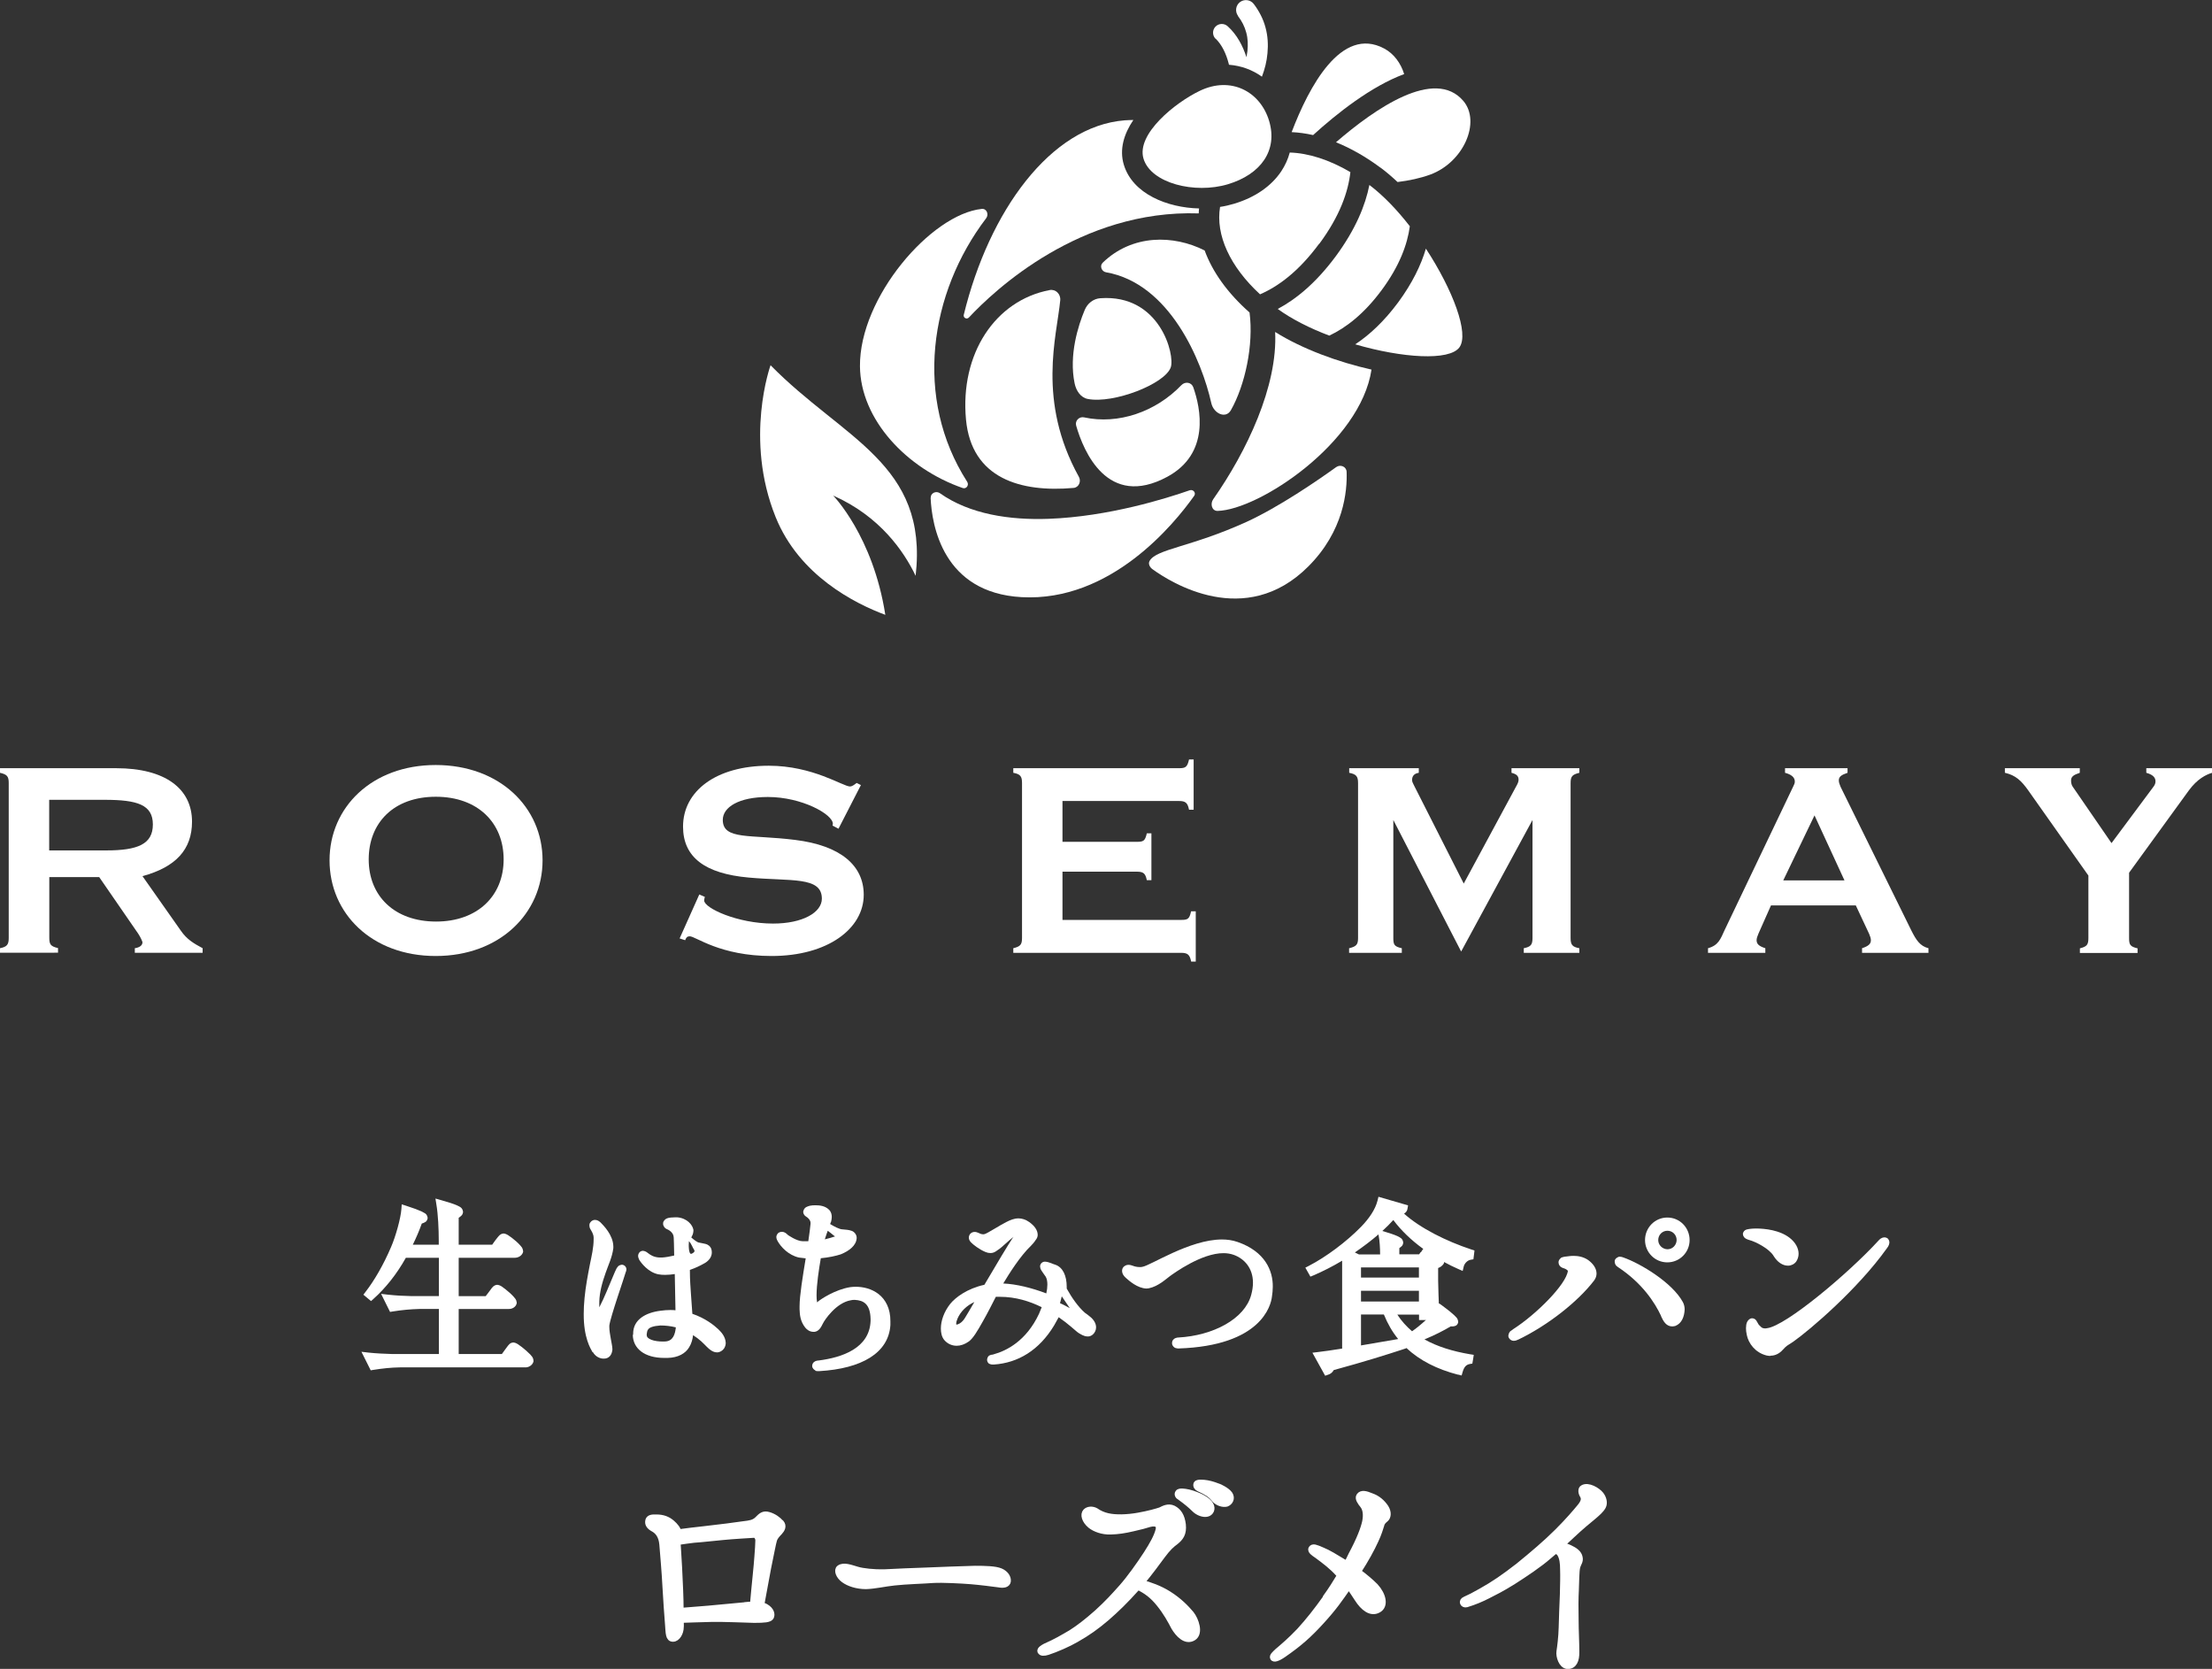
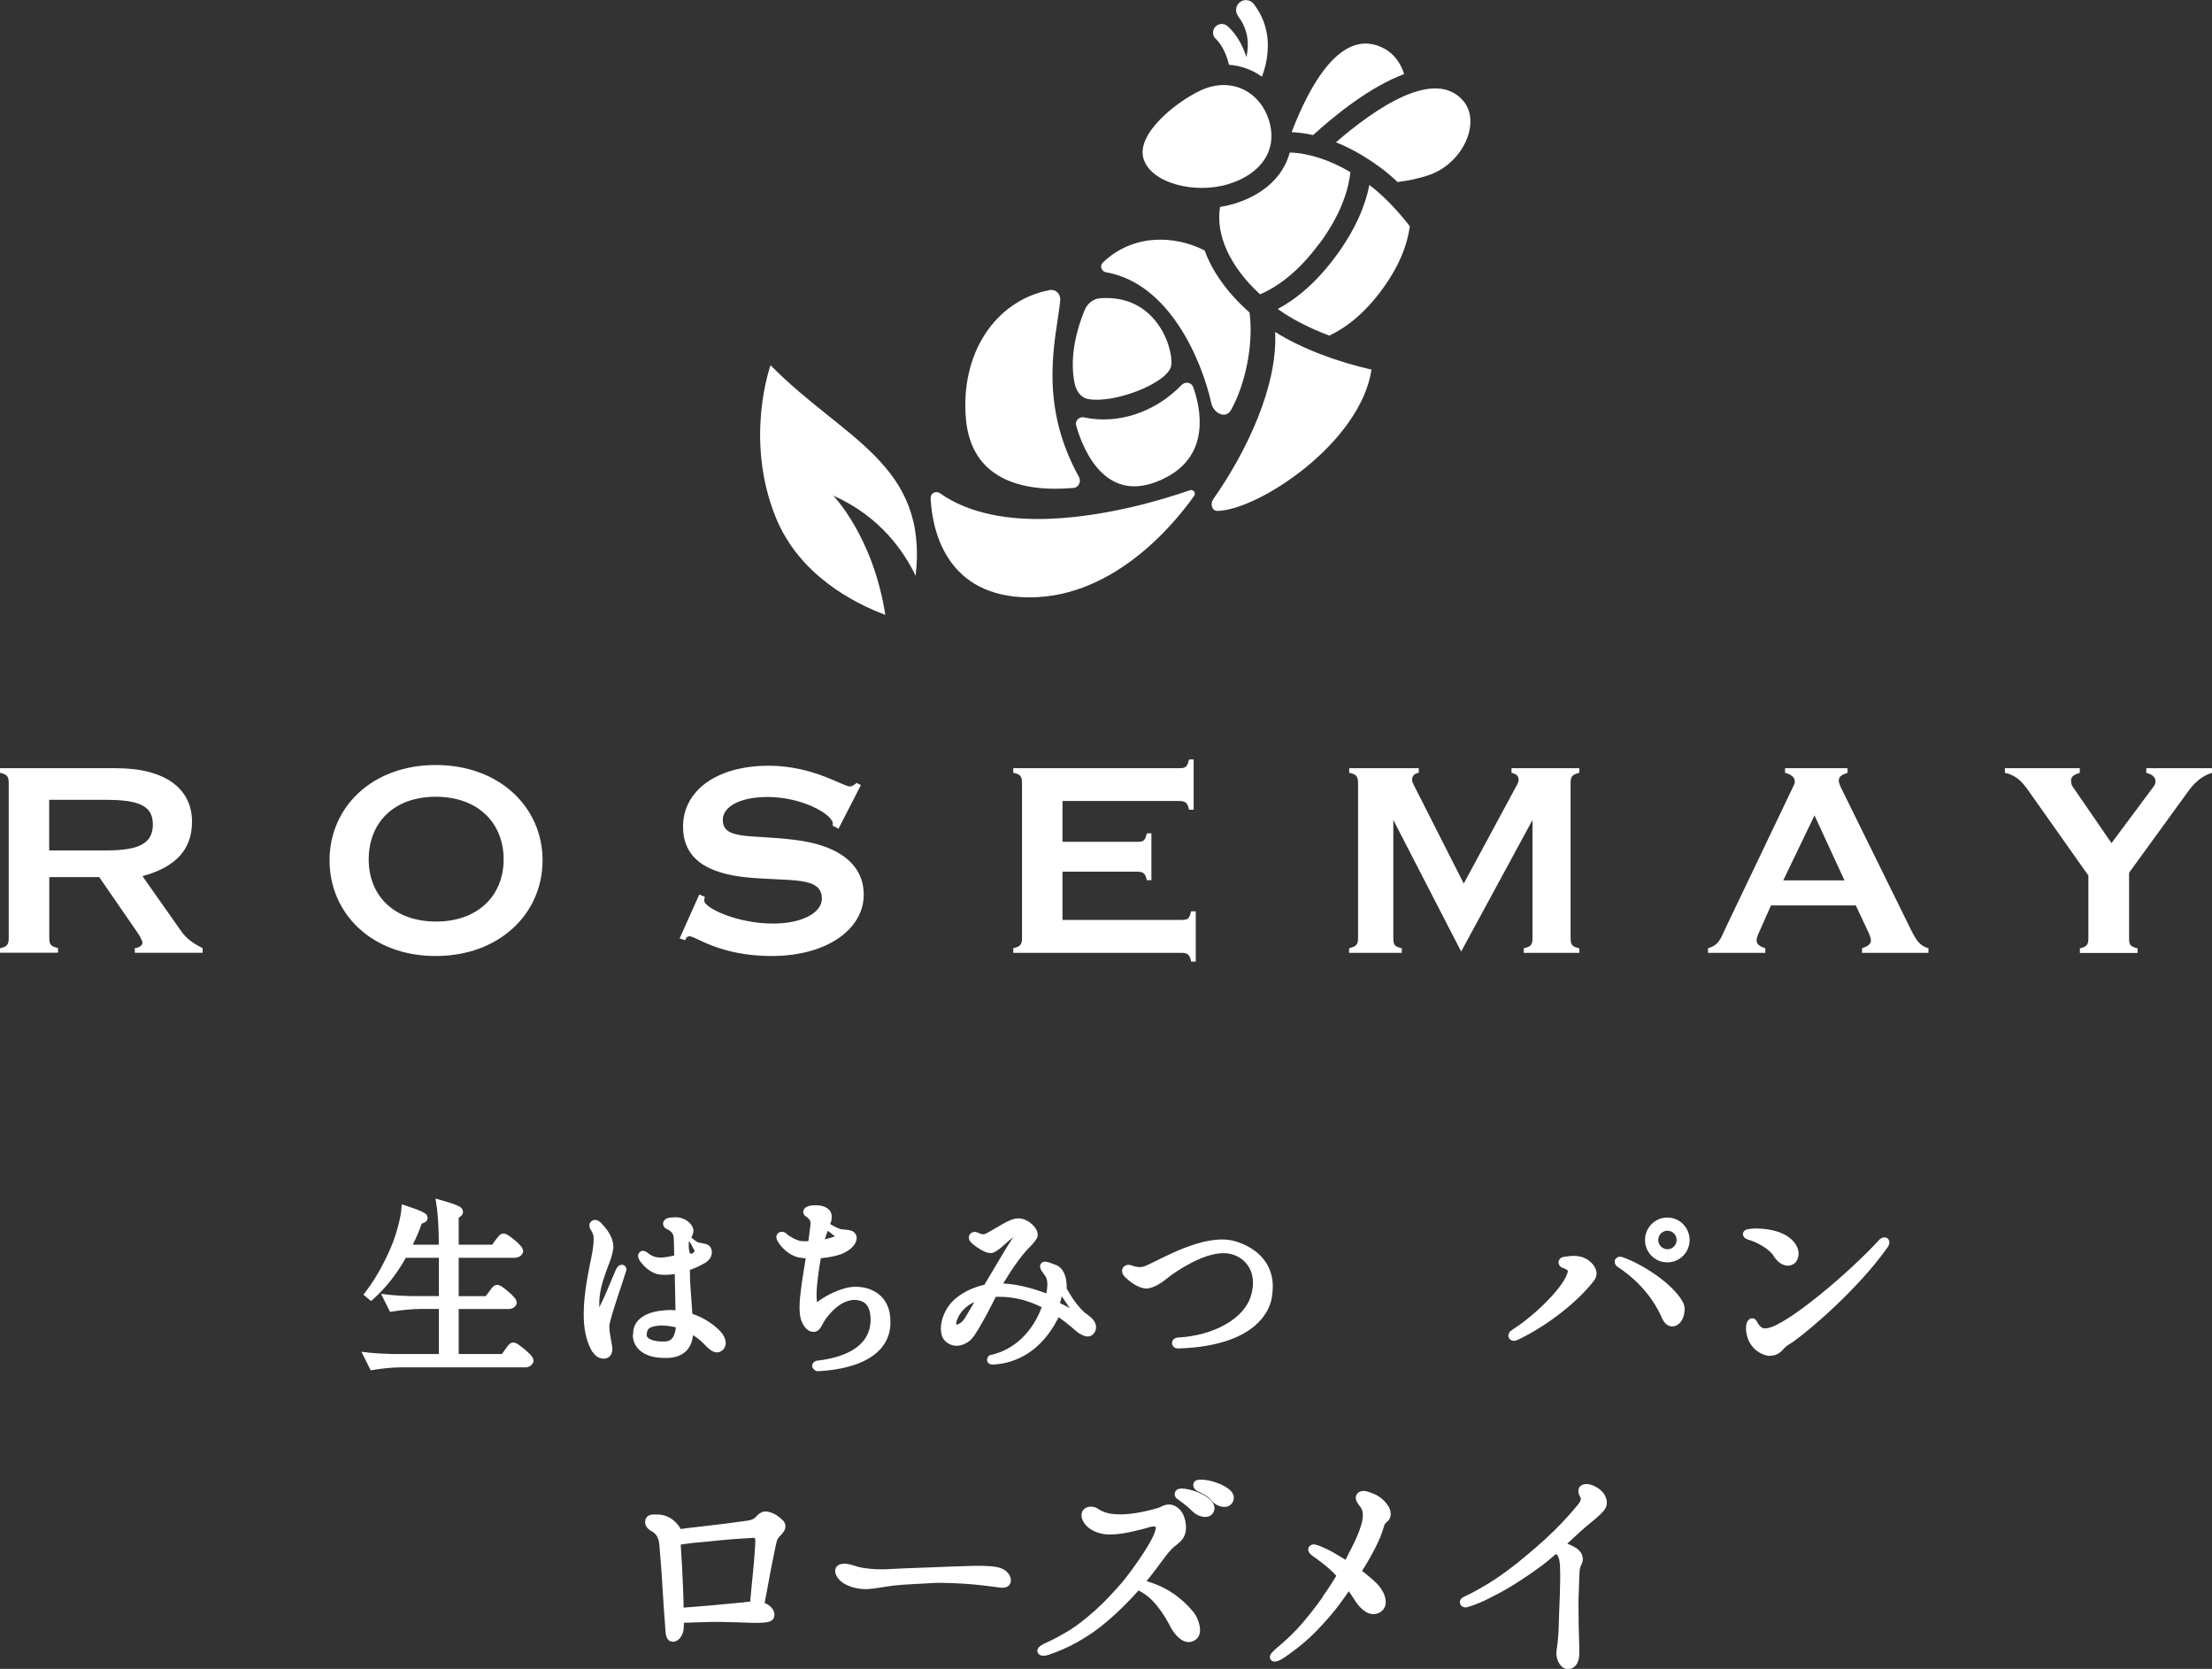
<svg xmlns="http://www.w3.org/2000/svg" id="_レイヤー_2" viewBox="0 0 187.54 141.47">
  <rect x="0" y="0" width="187.54" height="141.47" fill="#333333" stroke="none" />
  <defs>
    <style>.cls-1,.cls-2{fill:#fff;}.cls-2{stroke:#fff;stroke-linejoin:round;stroke-width:.52px;}</style>
  </defs>
  <g id="_レイヤー_1-2">
    <g>
      <g>
        <path class="cls-2" d="m66.21,129.08c.25.29.08.57-.13.8-.21.21-.4.44-.46.65-.08.25-.27,1.26-.5,2.37-.17.86-.46,2.54-.59,3.19.15.02.29.06.4.13.46.27.54.65.42.86-.13.19-.52.23-1.41.23-.84-.02-2.48-.1-3.63-.08-.96.02-1.95.06-2.6.08,0,.29.02.52,0,.63,0,.46-.29.97-.65.97-.38,0-.36-.44-.42-1.24-.06-.84-.15-1.89-.21-3.08-.06-1.22-.21-2.94-.27-3.67-.06-.71-.36-1.09-.71-1.3-.36-.19-.55-.4-.48-.71.04-.21.23-.29.67-.27.55,0,.96.15,1.32.46.29.25.53.55.55.8.57-.08,1.47-.19,2.22-.27,1.18-.13,2.81-.34,3.32-.42.5-.06.86-.1,1.17-.4.31-.31.5-.52.96-.38.44.13.8.4,1.03.67Zm-3.04,6.99c.21-.02.44-.04.67-.04.17-1.95.32-3.17.38-4.09.04-.5.08-1.11.08-1.36,0-.23-.15-.5-.4-.48-.27.02-1.78.1-2.64.19-.9.08-1.78.19-2.43.23-.38.04-.97.13-1.38.19,0,.15,0,.31.02.5.06.8.15,2.56.19,3.61.02.5.04,1.17.04,1.74.55-.04,1.64-.13,2.37-.19,1.01-.1,2.48-.23,3.11-.29Z" />
        <path class="cls-2" d="m85.44,134.05c-.04.25-.33.34-.78.25-.42-.06-1.62-.21-2.37-.27-.76-.06-2.41-.15-3.19-.1-.75.06-2.29.1-3.27.21-.78.08-1.68.29-2.41.31-.76,0-1.47-.23-1.89-.55-.42-.31-.59-.8-.36-.97.36-.27.96-.02,1.49.13.48.15,1.47.25,2.29.23.86-.04,2.64-.13,3.55-.15.88-.04,3.34-.13,4.17-.15.86,0,1.72.02,2.16.21s.65.55.61.84Z" />
        <path class="cls-2" d="m88.21,139.97c-.04-.13.21-.29.42-.4.88-.38,1.51-.76,2.18-1.15.63-.4,1.32-.92,2.22-1.72.88-.8,1.45-1.43,2.1-2.16.63-.71,1.49-1.91,2.06-2.79.57-.88.9-1.51,1.03-2.01.15-.5-.17-.71-.78-.55-.4.13-.65.19-1.38.36s-1.24.25-1.91.27c-.67.02-1.32-.21-1.7-.52-.5-.42-.61-.92-.4-1.15.19-.21.57-.23.86-.06.27.19.63.36,1.01.44.65.15,1.62.13,2.58-.04.96-.17,1.59-.36,1.89-.46.27-.13.65-.36,1.09-.15.44.23.71.63.8,1.36.08.76-.19,1.11-.61,1.45-.34.25-.63.5-1.13,1.17-.44.59-.99,1.36-1.78,2.31.71.19,1.55.48,2.31.96.88.55,1.49,1.18,1.91,1.68.4.5.8,1.64.19,2.01-.65.4-1.28-.31-1.62-.88-.31-.59-.67-1.26-1.26-1.99-.55-.69-1.11-1.11-1.83-1.45-.02.02-.04.06-.06.08-1.01,1.13-1.76,1.85-2.6,2.58-.86.73-1.57,1.24-2.56,1.8-.65.38-1.7.84-2.41,1.07-.31.1-.57.1-.61-.06Zm13.05-12.06c-.29-.29-.67-.61-1.2-.99-.17-.08-.27-.25-.17-.38.06-.1.23-.1.34-.1.34.02.71.1,1.15.27.42.15,1.05.48,1.24.84.21.36.02.69-.27.76-.31.08-.78-.08-1.09-.4Zm1.68-.86c-.31-.38-.67-.59-1.3-.88-.17-.08-.25-.23-.19-.38.06-.1.25-.1.36-.1.34,0,.71.06,1.15.21.44.13,1.07.44,1.3.78.21.34.02.67-.27.78-.29.08-.78-.06-1.05-.4Z" />
        <path class="cls-2" d="m112.4,135.42c.46-.63.84-1.24,1.22-1.87-.04-.06-.11-.13-.17-.19-.5-.55-1.09-1.01-1.8-1.53-.23-.15-.57-.38-.46-.55.13-.19.34-.1.88.13.57.23,1.07.55,2.1,1.17.15-.23.27-.48.4-.76.73-1.36,1.05-2.24,1.18-2.83.12-.61.04-1.09-.19-1.38-.21-.27-.46-.59-.31-.8.19-.27.55-.17,1.01.02.55.19.94.55,1.22.97.27.44.17.8.02.94-.17.15-.34.27-.4.55-.08.25-.21.71-.48,1.28-.33.73-.84,1.66-1.49,2.66.61.44,1.13.9,1.47,1.24.67.73.88,1.66.25,1.99-.61.34-1.26-.15-1.76-.94-.25-.38-.5-.76-.73-1.09-.82,1.18-1.28,1.85-2.33,3-1.05,1.15-1.83,1.85-3.21,2.81-.52.36-.82.42-.88.29-.08-.13.13-.31.38-.55.54-.46,1.07-.9,1.87-1.74.78-.86,1.43-1.68,2.25-2.83Z" />
        <path class="cls-2" d="m124.21,135.6c.42-.19.73-.34,1.34-.69,1.13-.63,1.95-1.2,3.19-2.16,1.22-.99,2.37-1.97,3.32-2.92.94-.94,1.53-1.64,1.91-2.1.38-.46.36-.73.23-.96-.15-.23-.17-.55,0-.63.44-.27,1.24.21,1.51.55.25.31.34.73.19,1.01-.17.31-.46.55-.82.86-.38.31-1.07.88-1.76,1.53-.32.29-.65.61-.99.92.23.04.5.08.75.21.46.21.78.46.84.8.08.34-.13.5-.21.84s-.08,1.22-.11,1.93c-.04.67-.04,1.64-.02,2.52,0,.88.06,1.93.06,2.69.02.76-.21,1.24-.75,1.22-.5-.04-.73-.84-.67-1.22.06-.38.17-1.22.19-2.06.02-.82.06-1.87.1-2.79.02-.9.04-1.49.02-2.08,0-.59-.06-1.01-.25-1.34-.08-.15-.25-.25-.42-.29-.21.17-.4.34-.59.5-.71.63-1.99,1.49-2.98,2.12-1.01.63-1.57.9-2.16,1.2-.57.29-1.11.52-1.8.73-.29.08-.44-.27-.13-.38Z" />
      </g>
      <g>
        <path class="cls-1" d="m30.65,114.59l.6.07c.66.07,1.33.1,2.01.12h3.95v-3.82h-1.64c-.78.02-1.5.09-2.26.21h0l-.24.04-.76-1.53.6.07c.66.07,1.33.11,2.01.12h2.29v-3.25h-2.8c-.78,1.4-1.74,2.59-2.74,3.48h0l-.21.19-.22-.18-.43-.36.19-.25c.75-.97,1.52-2.3,2.16-3.8h0c.39-.9.81-2.41.87-3.19h0l.03-.42.4.13c.62.2,1.02.35,1.28.47h0c.24.15.45.15.52.55h0c-.05.35-.26.37-.36.43h0l-.14.05c-.22.62-.48,1.22-.76,1.79h2.2v-.3c0-1.03-.06-2.29-.2-3.1h0l-.08-.51.5.14c.63.18,1.04.31,1.31.43h0c.25.13.48.18.53.56h0c-.03.29-.19.35-.27.43h0l-.1.07v2.28h2.84l.25-.35c.09-.11.17-.23.26-.33h0c.1-.1.17-.24.46-.27h0c.33.05.42.19.7.37h0c.24.18.5.41.68.61h0c.12.15.23.21.27.5h0v.09c-.1.35-.46.5-.73.49h-4.73v3.25h2.29l.26-.34h0c.09-.12.17-.24.26-.35h0c.1-.1.17-.24.46-.27h0c.34.05.42.19.7.38h0c.24.19.5.42.68.62h0c.12.16.23.21.27.5h0v.06c-.07.36-.44.51-.71.49h-4.21v3.82h3.66l.26-.36c.09-.12.17-.24.26-.35h0c.1-.1.17-.25.46-.27h0c.34.05.43.2.72.39h0c.25.19.51.43.71.63h0c.12.16.24.21.27.51h0v.09c-.09.33-.44.51-.71.49h-10.59c-.78.01-1.5.09-2.26.21h0l-.24.04-.78-1.56h0Z" />
        <path class="cls-1" d="m50.24,114.63c-.17-.31-.76-1.22-.75-3.25h0c0-.4.02-.85.07-1.35h0c.09-.96.27-1.9.45-2.83h0c.15-.74.32-1.44.32-2.14h0s0-.11,0-.16h0c-.01-.3-.19-.56-.27-.7h0c-.06-.1-.09-.21-.09-.31h0c0-.09,0-.17.09-.28h0c.08-.12.24-.2.37-.2h0c.23,0,.36.11.49.22h0c.24.25,1.05,1.04,1.08,2.01h0c0,.06,0,.11,0,.16h0c-.09.77-.44,1.47-.65,2.09h0c-.29.82-.52,1.63-.54,2.46h0c0,.05,0,.15,0,.28h0c0,.06,0,.12,0,.19h0s.04-.08.06-.12h0c.17-.32.36-.75.55-1.19h0c.39-.89.72-1.76.86-2h0c.09-.1.11-.25.44-.3h0c.11-.01.26.08.31.16h0v.02s.03.02.03.02c.02.04.05.12.05.19h0c-.02.19-.05.2-.07.27h0c-.09.37-1.29,3.76-1.38,4.5h0s0,.08,0,.13h0c0,.56.25,1.47.26,1.85h0s0,.04,0,.06h0c-.03.3-.16.67-.58.75h0c-.05,0-.1.01-.16.01h0s-.01,0-.02,0h0c-.27,0-.66-.14-.9-.56h0Zm3.44-1.49s0-.06,0-.09h0c0-1.21,1.1-1.79,2.33-1.94h0c.28-.04.55-.06.81-.06h0c.15,0,.3,0,.45.02h0c-.01-.72-.04-1.92-.06-3.07h0c-.26.04-.53.07-.81.07h0c-.2,0-.41-.01-.6-.05h0c-.85-.18-1.43-.95-1.6-1.22h0c-.04-.11-.09-.18-.1-.34h0c0-.11.06-.26.15-.33h0l.02-.02.03-.02c.06-.04.14-.06.21-.06h0c.31.04.38.18.48.23h0c.08.06.41.34.99.34h0s.09,0,.14,0h0c.34-.02.7-.09,1.04-.17h0c-.01-.78-.03-1.38-.04-1.54h0c-.02-.43-.44-.64-.56-.69h0c-.2-.07-.34-.28-.34-.46h0c0-.07,0-.14.06-.23h0c.19-.29.46-.3,1-.32h0s.08,0,.13,0h0c.85.07,1.31.65,1.38,1.06h0s0,.08,0,.11h0c-.02.26-.1.38-.18.54h0c.22.19.5.41.64.43h0c.22.05.4.07.58.12h0c.17.04.41.19.48.44h0c.03.08.04.18.04.29h0c0,.36-.24.73-.74.97h0c-.23.13-.63.33-1.12.5h0c0,.26.01.49.01.65h0c.01.47.12,1.95.2,3.07h0c1.09.37,1.83.96,2.19,1.3h0c.19.19.62.59.64,1.17h0c0,.16-.05.33-.15.48h0c-.13.18-.35.32-.58.32h0c-.2,0-.36-.07-.5-.16h0c-.25-.15-.48-.44-.85-.78h0c-.2-.18-.44-.36-.69-.52h0c-.04.35-.13.71-.34,1.04h0c-.31.51-.92.87-1.82.89h0c-.06,0-.12,0-.18,0h0s-.08,0-.11,0h0c-1.66,0-2.64-.79-2.66-1.95h0Zm1.15-.04s0,.04,0,.05h0c0,.19.1.3.39.42h0c.27.11.66.15.94.15h0c.13,0,.24,0,.3-.01h0c.6-.06.78-.6.84-1.19h0c-.43-.11-.88-.16-1.31-.16h0c-1.25.09-1.09.49-1.16.74h0Zm3.8-6.82c.14-.06.35-.17.2-.37-.09-.11-.19-.45-.42-.7-.03.28-.04,1.17.22,1.07Z" />
        <path class="cls-1" d="m69.13,116.16c-.09-.02-.27-.17-.27-.36h0s0-.02,0-.02h0c.01-.28.23-.38.31-.41h0c.11-.04.19-.04.22-.04h0c2-.25,4.34-1.04,4.42-3.36h0c0-.05,0-.11,0-.16h0c-.03-1.29-.61-1.58-1.34-1.62h0c-.11,0-.22,0-.32.03h0c-1.26.2-2.25,1.69-2.38,1.97h0c-.17.35-.35.66-.71.71h0s-.08,0-.11,0h0c-.31-.01-.53-.18-.68-.36h0c-.43-.55-.46-1.09-.48-1.55h0c0-.08,0-.16,0-.25h0c0-.92.27-2.55.52-4.07h0c-.2-.02-.39-.04-.58-.07h0c-.88-.2-1.52-.89-1.8-1.39h0c-.02-.06-.1-.15-.11-.34h0c-.01-.11.08-.32.23-.39h0c.07-.04.15-.06.24-.06h0c.27.01.39.16.5.26h0s.73.53,1.27.54h0c.07,0,.16,0,.26,0h0c.07,0,.14,0,.21,0h0c.09-.61.16-1.15.19-1.48h0s0-.03,0-.05h0c0-.25-.14-.36-.25-.47h0s-.08-.05-.14-.1h0c-.05-.04-.21-.12-.23-.38h0s-.01-.03.02-.11h0c.09-.32.38-.37.55-.42h0c.13-.03.29-.04.47-.04h0c.36,0,.82.05,1.15.38h0c.19.19.23.43.23.61h0c0,.15-.03.28-.05.36h0v.03s-.02.03-.02.03c-.02.05-.05.11-.07.18h0c.32.2.78.44,1.02.45h0c.32.03.56.04.78.12h0c.23.06.44.32.45.56h0s0,.07,0,.09h0c-.05.6-.61,1.05-1.35,1.35h0c-.4.13-1.01.27-1.69.33h0c-.16.93-.36,2.23-.36,3.14h0c0,.22.01.41.04.56h0s0,.03,0,.04h0s.04-.03.06-.05h0c.27-.23,1.49-1.04,2.76-1.24h0c.15-.02.3-.03.47-.03h0c.62,0,1.34.16,1.93.62h0c.59.46,1.01,1.23,1,2.31h0c0,.1,0,.2,0,.31h0c-.15,2.38-2.45,3.7-6.02,3.91h0s-.06,0-.12,0h0c-.06,0-.13,0-.23-.03h0Zm.8-11.1c.22-.05.74-.2.87-.25l-.09-.06c-.11-.08-.39-.33-.53-.42l-.11.3c-.05.15-.1.29-.14.43h0Z" />
        <path class="cls-1" d="m83.9,115.62c-.12-.04-.23-.24-.21-.34h0c0-.06,0-.1.02-.13h0c.02-.11.12-.24.2-.26h0c.09-.04.13-.04.16-.05h0c.07,0,.11-.01.19-.04h0c1.06-.29,2.75-1.12,3.83-3.43h0c.08-.18.15-.37.23-.56h0c-1.01-.5-2.21-.88-3.54-.88h0c-.05,0-.09,0-.14,0h0c-.06,0-.13,0-.21,0h0c-.31.61-.71,1.4-1.11,2.1h0c-.44.78-.8,1.4-1.17,1.68h0c-.35.25-.71.37-1.04.37h0c-.44,0-.82-.2-1.07-.51h0c-.2-.26-.27-.6-.27-.95h0c0-.65.26-1.42.8-2.1h0c.44-.54,1.43-1.29,2.89-1.61h0c.97-1.65,2.05-3.46,2.4-3.97h0s.05-.06.07-.09h0c-.38.27-1.02.93-1.33,1.11h0c-.1.06-.29.26-.63.26h0c-.14,0-.28-.03-.42-.09h0c-.51-.21-1.03-.61-1.23-.82h0c-.1-.11-.18-.24-.18-.4h0c0-.16.08-.27.14-.34h0c.1-.1.24-.14.35-.14h0c.12,0,.21.03.33.08h0c.07.04.24.12.39.12h0s.1,0,.14-.02h0c.26-.08,1.32-.77,1.85-1.03h0c.3-.15.63-.3,1.01-.3h0c.3,0,.61.1.91.31h0c.46.33.71.69.72,1.08h0c0,.15-.05.3-.17.44h0s-.12.21-.39.48h0c-.95.91-1.88,2.41-2.36,3.21h0c1.12.05,2.41.37,3.65.84h0c.06-.27.09-.52.09-.75h0c0-.29-.05-.52-.15-.68h0c-.04-.06-.15-.2-.24-.34h0c-.09-.16-.21-.24-.23-.52h0s0-.16.11-.27h0c.11-.12.24-.13.32-.13h0c.35.02.71.23.87.26h0c.63.22.96.93.96,1.87h0c0,.05,0,.1,0,.15h0c.43.78.98,1.56,1.54,2.05h0c.15.1.3.22.41.31h0c.35.27.54.6.54.93h0c0,.24-.11.46-.28.61h0c-.13.11-.29.17-.44.16h0c-.34-.01-.55-.18-.74-.28h0c-.17-.1-.33-.28-.68-.56h0c-.27-.23-.61-.5-1.03-.79h0c-.12.23-.25.46-.39.7h0c-1.27,2.1-3.05,3.17-5.1,3.31h0s-.06,0-.09,0h0c-.08,0-.15,0-.26-.05h0Zm-2.81-3.3h0s0,0,0,0h0Zm.08-.5c-.08.17-.1.3-.1.38h0s0,.07.01.09h0c.13-.01.47-.12.75-.6h0c.11-.17.4-.67.78-1.32h0c-.66.31-1.17.79-1.45,1.45h0Zm8.7-1.35c.29.12.57.28.83.42l-.68-1c-.05.18-.09.38-.15.58Z" />
        <path class="cls-1" d="m99.69,114.28c-.11-.02-.3-.17-.32-.38h0s0,0,0-.06h0c0-.25.2-.38.29-.41h0c.11-.04.18-.05.24-.05h0c2.94-.16,5.62-1.56,6.18-3.61h0c.1-.37.15-.71.15-1.03h0c0-1.25-.74-2.05-1.64-2.37h0c-.26-.09-.55-.14-.85-.14h0c-1.86-.01-4.19,1.69-4.54,1.94h0c-.31.22-.99.88-1.81,1.04h0c-.07.01-.13.02-.19.02h0c-.78-.03-1.48-.67-1.73-.89h0c-.21-.18-.33-.37-.34-.6h0c0-.09.02-.19.08-.28h0c.1-.16.32-.25.46-.24h0c.15,0,.26.04.38.08h0c.09.04.32.11.58.11h0c.07,0,.15,0,.22-.02h0c.71-.11,4-2.31,6.74-2.32h0c.45,0,.9.06,1.33.21h0c2.35.81,3.01,2.46,2.99,3.8h0c0,.29-.03.56-.07.82h0c-.08.77-.92,4.18-7.92,4.41h-.02s-.11,0-.2-.03h0Z" />
-         <path class="cls-1" d="m123.61,116.53c-1.76-.46-3.23-1.19-4.38-2.27h0v.03s-.27.09-.27.09c-1.34.44-3.24,1.04-5.88,1.76h0c-.11.21-.3.34-.47.39h0l-.26.09-1.08-1.95.49-.06c.48-.05,1.18-.16,2.03-.29h0v-7.45c-.8.48-1.63.9-2.42,1.24h0l-.27.11-.14-.25-.29-.51.31-.16c1.45-.75,3.17-2.03,4.42-3.31h0c.68-.7,1.2-1.46,1.39-2.21h0l.08-.33,2.51.73-.05.29c-.02.18-.15.33-.29.41h0c1.37,1.23,3.56,2.33,5.71,3.04h0l.26.08-.03.27-.06.48-.23.04c-.27.04-.53.31-.59.57h0l-.09.38-.36-.16c-.41-.18-.82-.38-1.22-.6h0v.08l-.04.08c-.12.18-.28.28-.46.35h0v1.07c.02.98.04,1.46.06,1.97h0l.03-.04.29.21c.46.34.76.58.96.77h0c.19.2.32.26.36.57h0c.01.17-.14.33-.23.35h0c-.09.04-.16.04-.24.05h-.17c-.58.35-1.39.76-2.22,1.1h0c1.09.61,2.39,1.01,3.86,1.26h0l.32.05-.05.33-.07.41-.23.04c-.28.06-.46.22-.59.66h0l-.09.31-.31-.08h0Zm-8.22-2.48c.98-.17,2.06-.35,3.15-.54h0c-.49-.6-.89-1.29-1.21-2.08h-1.94v2.62h0Zm4.33-1.2c.39-.27.8-.61,1.18-.96h0s-.07,0-.11.01h-.48v-.46h-1.84c.35.54.77,1,1.26,1.42h0Zm.58-2.52v-.91h-4.91v.91h4.91Zm-4.91-2.03h4.91v-.86h-4.91s0,.86,0,.86h0Zm5.07-2.14c.07-.07.11-.19.21-.29h0c-1.01-.73-1.89-1.57-2.54-2.45h0c-.28.31-.59.62-.93.93h0l.11.03c.57.17.94.3,1.18.41h0c.22.12.44.19.48.54h0c-.02.27-.17.34-.25.41h0l-.08.06v.53h1.68l.12-.18h0Zm-5.24.18h1.79c0-.55-.04-1.17-.12-1.59h0l-.02-.11c-.61.53-1.29,1.04-2,1.53h0l.35.17h0Z" />
        <path class="cls-1" d="m127.94,113.44c-.04-.06-.06-.14-.06-.22h0c.08-.44.29-.41.4-.54h0c1.95-1.24,4.51-3.8,4.65-4.95h0s-.02-.03-.04-.05h0s-.11-.09-.14-.1h0c-.08-.03-.17-.06-.28-.11h0c-.08-.03-.31-.14-.33-.44h0c-.03-.18.17-.43.31-.45h0c.14-.05.24-.06.38-.07h0c.1-.01.32-.05.57-.05h0c.36,0,.83.06,1.26.36h0c.39.29.69.67.7,1.13h0c0,.21-.07.41-.2.59h0c-1.35,1.77-3.9,3.8-6.44,5.02h-.01c-.1.04-.19.1-.37.1h0s-.02,0-.02,0h0c-.12,0-.3-.08-.37-.22h0Zm12.9-1.87h0c-.55-1.18-1.62-2.8-3.62-4.13h0c-.08-.07-.29-.14-.32-.47h0s0-.02,0-.08h0c0-.19.3-.38.43-.36h0c.12,0,.2.03.29.06h0c1.46.51,4.16,2.13,5.06,3.79h0c.11.21.15.42.15.63h0c-.03.6-.24,1.17-.79,1.39h0c-.09.02-.18.04-.27.04h0c-.49-.01-.73-.4-.94-.86h0Zm-1.37-6.45c0-1.05.84-1.91,1.89-1.91h0c1.06,0,1.89.86,1.89,1.91h0c0,1.04-.84,1.89-1.89,1.89h0c-1.06,0-1.89-.86-1.89-1.89h0Zm1.12,0c0,.42.35.77.78.78h0c.43,0,.77-.35.78-.78h0c0-.45-.35-.79-.78-.79h0c-.43,0-.78.34-.78.79h0Z" />
        <path class="cls-1" d="m150.1,114.94c-.11,0-.22-.01-.34-.04h0c-.95-.24-1.52-1.03-1.66-1.73h0c-.05-.22-.07-.41-.07-.58h0c.01-.37.07-.63.35-.8h0s.07-.04.17-.04h0c.24.01.32.15.36.2h0c.04.07.07.12.1.17h0c.05.1.11.2.18.25h0c.16.16.2.23.45.24h0s.1,0,.18-.02h0c1.61-.2,6.93-4.68,9.43-7.41h0c.11-.11.21-.26.51-.29h0c.08,0,.21.03.29.1h0l.02.02.02.03c.08.1.1.21.1.28h0c-.03.31-.17.42-.23.52h0c-2.45,3.43-6.47,6.87-7.93,7.9h0c-.55.37-.51.28-.88.68h0c-.28.32-.65.5-1.02.5h-.02Zm1.49-7.65c-.46,0-.9-.31-1.21-.81h0c-.36-.63-1.55-1.23-2.06-1.36h0c-.11-.03-.21-.07-.3-.12h0c-.08-.05-.23-.14-.25-.39h0v-.06l.02-.05c.09-.23.24-.25.31-.28h0c.08-.02.14-.03.2-.04h0c.15-.02.34-.04.56-.04h0c.8,0,2.03.14,2.87.79h0c.5.39.76.88.76,1.35h0c0,.24-.07.46-.2.66h0c-.16.22-.43.35-.68.35h-.01Z" />
      </g>
      <g>
        <g>
          <path class="cls-1" d="m70.64,42.01c3.96,1.75,6,4.73,6.99,6.8,1.09-9.52-6.16-11.59-12.3-17.85,0,0-2.25,6.23.43,12.87,2,4.96,6.72,7.33,9.3,8.29-1.04-6.68-4.43-10.12-4.43-10.12" />
-           <path class="cls-1" d="m83.61,18.5c.25-.33.04-.84-.38-.79-4.28.45-10.37,7.49-10.32,13.34.04,4.52,3.96,8.67,8.71,10.32.31.11.56-.25.38-.53-4.54-7.08-3.21-16,1.61-22.34" />
          <path class="cls-1" d="m89.89,25.45c.05-.53-.4-.96-.9-.86-4.62.88-7.61,5.41-7.09,10.98.47,5,4.64,6.19,9.13,5.79.43-.04.66-.55.44-.94-3.57-6.44-1.87-11.93-1.58-14.96" />
          <path class="cls-1" d="m100.16,32.65c.32-.33.85-.26,1.01.18.62,1.76,1.45,5.62-2.21,7.59-5.07,2.73-7.1-2.18-7.72-4.34-.12-.42.27-.79.67-.7,2.89.63,6.07-.46,8.25-2.73" />
          <path class="cls-1" d="m93.29,25.28c-.59.04-1.1.44-1.33,1.01-.54,1.29-1.35,3.8-.85,6.21.13.63.52,1.21,1.12,1.32,2.17.42,6.53-1.26,7.03-2.68.37-1.05-.91-6.22-5.96-5.86" />
          <path class="cls-1" d="m78.91,42.2c-.02-.4.45-.62.78-.39,2.53,1.79,5.94,2.29,9.23,2.17,5.08-.19,9.97-1.73,11.95-2.42.3-.1.56.23.37.48-1.68,2.37-7.07,9-14.63,8.58-6.66-.37-7.61-6.08-7.71-8.43" />
-           <path class="cls-1" d="m97.46,47.56c-.13.25.03.53.25.69,1.54,1.12,7.86,5.11,13.2-.22,3.03-3.02,3.32-6.41,3.26-8.04-.02-.44-.53-.65-.89-.39-1.5,1.08-4.85,3.39-7.64,4.66-4.72,2.14-7.62,2.27-8.18,3.3" />
          <path class="cls-1" d="m108.11,28.14c.23,4.59-2.41,10.13-5.25,14.18-.28.4-.11,1,.37.99,3.51-.09,12.12-5.78,13.05-11.98-2.81-.63-5.86-1.74-8.17-3.19" />
          <path class="cls-1" d="m102.13,21.23c-2.62-1.33-6.13-1.39-8.64,1.04-.28.27-.09.75.28.81,5.4.94,8.13,7.5,8.93,11.1.2.87,1.22,1.36,1.66.59,1.2-2.12,1.94-5.53,1.58-8.28-1.86-1.64-3.15-3.45-3.81-5.27" />
-           <path class="cls-1" d="m101.66,17.67c-2.67-.06-5.63-1.22-6.38-3.71-.39-1.3.01-2.61.81-3.79-.25,0-.5.02-.74.03-6.28.5-11.49,7.68-13.64,16.49-.06.25.26.42.44.22,2.16-2.31,9.44-9.16,19.48-8.82,0-.14.02-.28.03-.42" />
          <path class="cls-1" d="m117.06,14.22c.47.35.95.76,1.43,1.21.98-.12,1.92-.32,2.77-.63,2.83-1.04,4.31-4.46,2.81-6.24-2.43-2.86-7.48.63-10.8,3.5,1.26.51,2.53,1.23,3.78,2.16" />
          <path class="cls-1" d="m104.1,15.62c-2.8.84-6.52-.08-7.15-2.17-.63-2.09,2.7-4.76,4.77-5.75,2.63-1.27,5.13.05,5.88,2.55.75,2.5-.7,4.53-3.5,5.37" />
          <path class="cls-1" d="m103.07,3.28c.54.53.89,1.29,1.1,2.1,0,.04.02.07.03.11,1.03.08,1.98.43,2.79,1.01.24-.63.41-1.29.47-1.99.07-.72.03-1.47-.17-2.19-.19-.72-.55-1.4-.99-1.98-.27-.36-.79-.44-1.16-.17-.37.27-.45.8-.18,1.17v.02c.33.43.57.9.7,1.4.14.5.16,1.04.1,1.58-.02.17-.05.34-.08.51-.31-.95-.79-1.9-1.6-2.63-.29-.26-.74-.25-1.02.03-.29.29-.28.76,0,1.04h0Z" />
          <path class="cls-1" d="m111.33,11.45c2.01-1.83,4.93-4.14,7.72-5.17-.29-.93-.87-1.73-1.7-2.17-3.64-1.94-6.38,3.26-7.84,7.09.6.03,1.2.11,1.82.25" />
-           <path class="cls-1" d="m120.89,21.08c-.41,1.39-1.15,2.92-2.34,4.54-1.2,1.62-2.44,2.77-3.65,3.57,3.99,1.16,7.97,1.42,8.83.26.86-1.16-.56-4.89-2.83-8.36" />
          <path class="cls-1" d="m117.15,24.58c1.5-2.03,2.17-3.85,2.38-5.4-1.07-1.38-2.25-2.61-3.43-3.5-.34,1.73-1.17,3.76-2.84,6.03-1.68,2.27-3.37,3.65-4.93,4.48,1.2.87,2.73,1.64,4.37,2.26,1.41-.66,2.95-1.84,4.45-3.87" />
          <path class="cls-1" d="m111.86,20.66c1.76-2.38,2.45-4.43,2.63-6.07-1.79-1.05-3.55-1.61-5.14-1.66-.15.56-.39,1.09-.72,1.59-.85,1.27-2.24,2.23-4.03,2.76-.37.11-.76.2-1.16.26-.39,2.38.84,5.06,3.39,7.41,1.51-.65,3.26-1.91,5.02-4.3" />
        </g>
        <g>
          <path class="cls-1" d="m0,80.38c.59-.12.74-.3.74-.87v-13.14c0-.57-.15-.72-.74-.86v-.39h9.84c4.2,0,6.44,1.76,6.44,4.53,0,2.36-1.37,3.85-4.2,4.62l3.25,4.62c.51.74,1.07,1.07,1.85,1.49v.39h-5.75v-.39c.41-.06.65-.24.65-.51,0-.03-.15-.41-.36-.72l-3.31-4.8h-4.23v5.15c0,.57.12.72.74.87v.39H0v-.39Zm4.17-12.58v4.29h4.83c2.68,0,3.96-.53,3.96-2.2s-1.31-2.09-4.08-2.09h-4.71Z" />
          <path class="cls-1" d="m46,72.93c0,4.5-3.64,8.11-9.06,8.11s-9-3.61-9-8.11,3.6-8.08,9-8.08,9.06,3.57,9.06,8.08m-9.03,5.19c3.52,0,5.73-2.18,5.73-5.27s-2.18-5.31-5.75-5.31-5.69,2.21-5.69,5.31,2.18,5.27,5.72,5.27" />
          <path class="cls-1" d="m59.28,75.82l.48.21c-.03.12-.06.21-.06.3,0,.65,2.83,1.96,5.84,1.96,2.53,0,4.14-.95,4.14-2.11,0-1.91-2.62-1.46-6.2-1.79-3.72-.33-5.57-1.73-5.57-4.32,0-3.01,2.8-5.16,7.27-5.16,3.75,0,6.29,1.76,6.89,1.76.15,0,.33-.12.56-.3l.36.18-1.9,3.7-.51-.27c.03-.06.03-.09.03-.15,0-.8-2.62-2.27-5.51-2.27-2.45,0-3.82.86-3.82,1.94,0,1.73,2.32,1.22,6.14,1.7,3.82.47,5.81,2.15,5.81,4.65,0,2.86-3.04,5.19-7.81,5.19-4.38,0-6.44-1.67-6.94-1.67-.21,0-.3.09-.39.33l-.47-.15,1.67-3.73Z" />
          <path class="cls-1" d="m100.99,77.25h.39v4.26h-.39c-.12-.59-.3-.74-.86-.74h-14.22v-.39c.6-.15.74-.3.74-.87v-13.14c0-.57-.15-.75-.74-.86v-.39h14.04c.57,0,.71-.09.86-.74h.39v4.26h-.39c-.12-.59-.3-.74-.86-.74h-9.87v3.46h6.29c.57,0,.71-.06.86-.72h.39v3.97h-.39c-.12-.59-.3-.72-.86-.72h-6.29v4.09h10.04c.57,0,.72-.06.86-.72" />
          <path class="cls-1" d="m114.39,80.38c.6-.15.75-.3.75-.86v-13.14c0-.57-.15-.75-.75-.87v-.39h5.9v.39c-.39.06-.57.27-.57.62,0,.18.12.33.21.54l4.17,8.23,4.44-8.23c.12-.21.21-.39.21-.57,0-.33-.18-.48-.6-.59v-.39h5.75v.39c-.6.15-.74.3-.74.87v13.14c0,.57.15.75.74.86v.39h-4.71v-.39c.6-.12.74-.3.74-.86v-10.01l-6.05,11.15-5.75-11.15v10.01c0,.57.09.72.72.86v.39h-4.47v-.39Z" />
          <path class="cls-1" d="m144.81,80.38c.89-.24,1.07-.8,1.4-1.52l5.81-12.16c.09-.18.15-.3.15-.45,0-.36-.3-.6-.83-.74v-.39h5.3v.39c-.53.18-.74.33-.74.65,0,.15.06.33.15.54l5.99,12.16c.42.84.75,1.34,1.46,1.52v.39h-5.63v-.39c.54-.18.75-.36.75-.68,0-.15-.06-.33-.15-.54l-1.13-2.41h-7.19l-1.07,2.41c-.09.21-.15.39-.15.54,0,.33.21.51.74.68v.39h-4.86v-.39Zm6.38-5.75h5.19l-2.54-5.51-2.65,5.51Z" />
          <path class="cls-1" d="m169.98,65.51v-.39h6.35v.39c-.54.18-.74.33-.74.66,0,.21.06.42.15.53l3.28,4.77,3.55-4.77c.12-.15.18-.3.18-.47,0-.33-.24-.57-.78-.72v-.39h5.58v.39c-.51.15-1.25.51-1.97,1.49l-5.07,6.98v5.54c0,.57.09.72.72.87v.39h-4.89v-.39c.59-.15.72-.3.72-.87v-5.3l-5.1-7.22c-.59-.83-1.07-1.28-1.97-1.49" />
        </g>
      </g>
    </g>
  </g>
</svg>